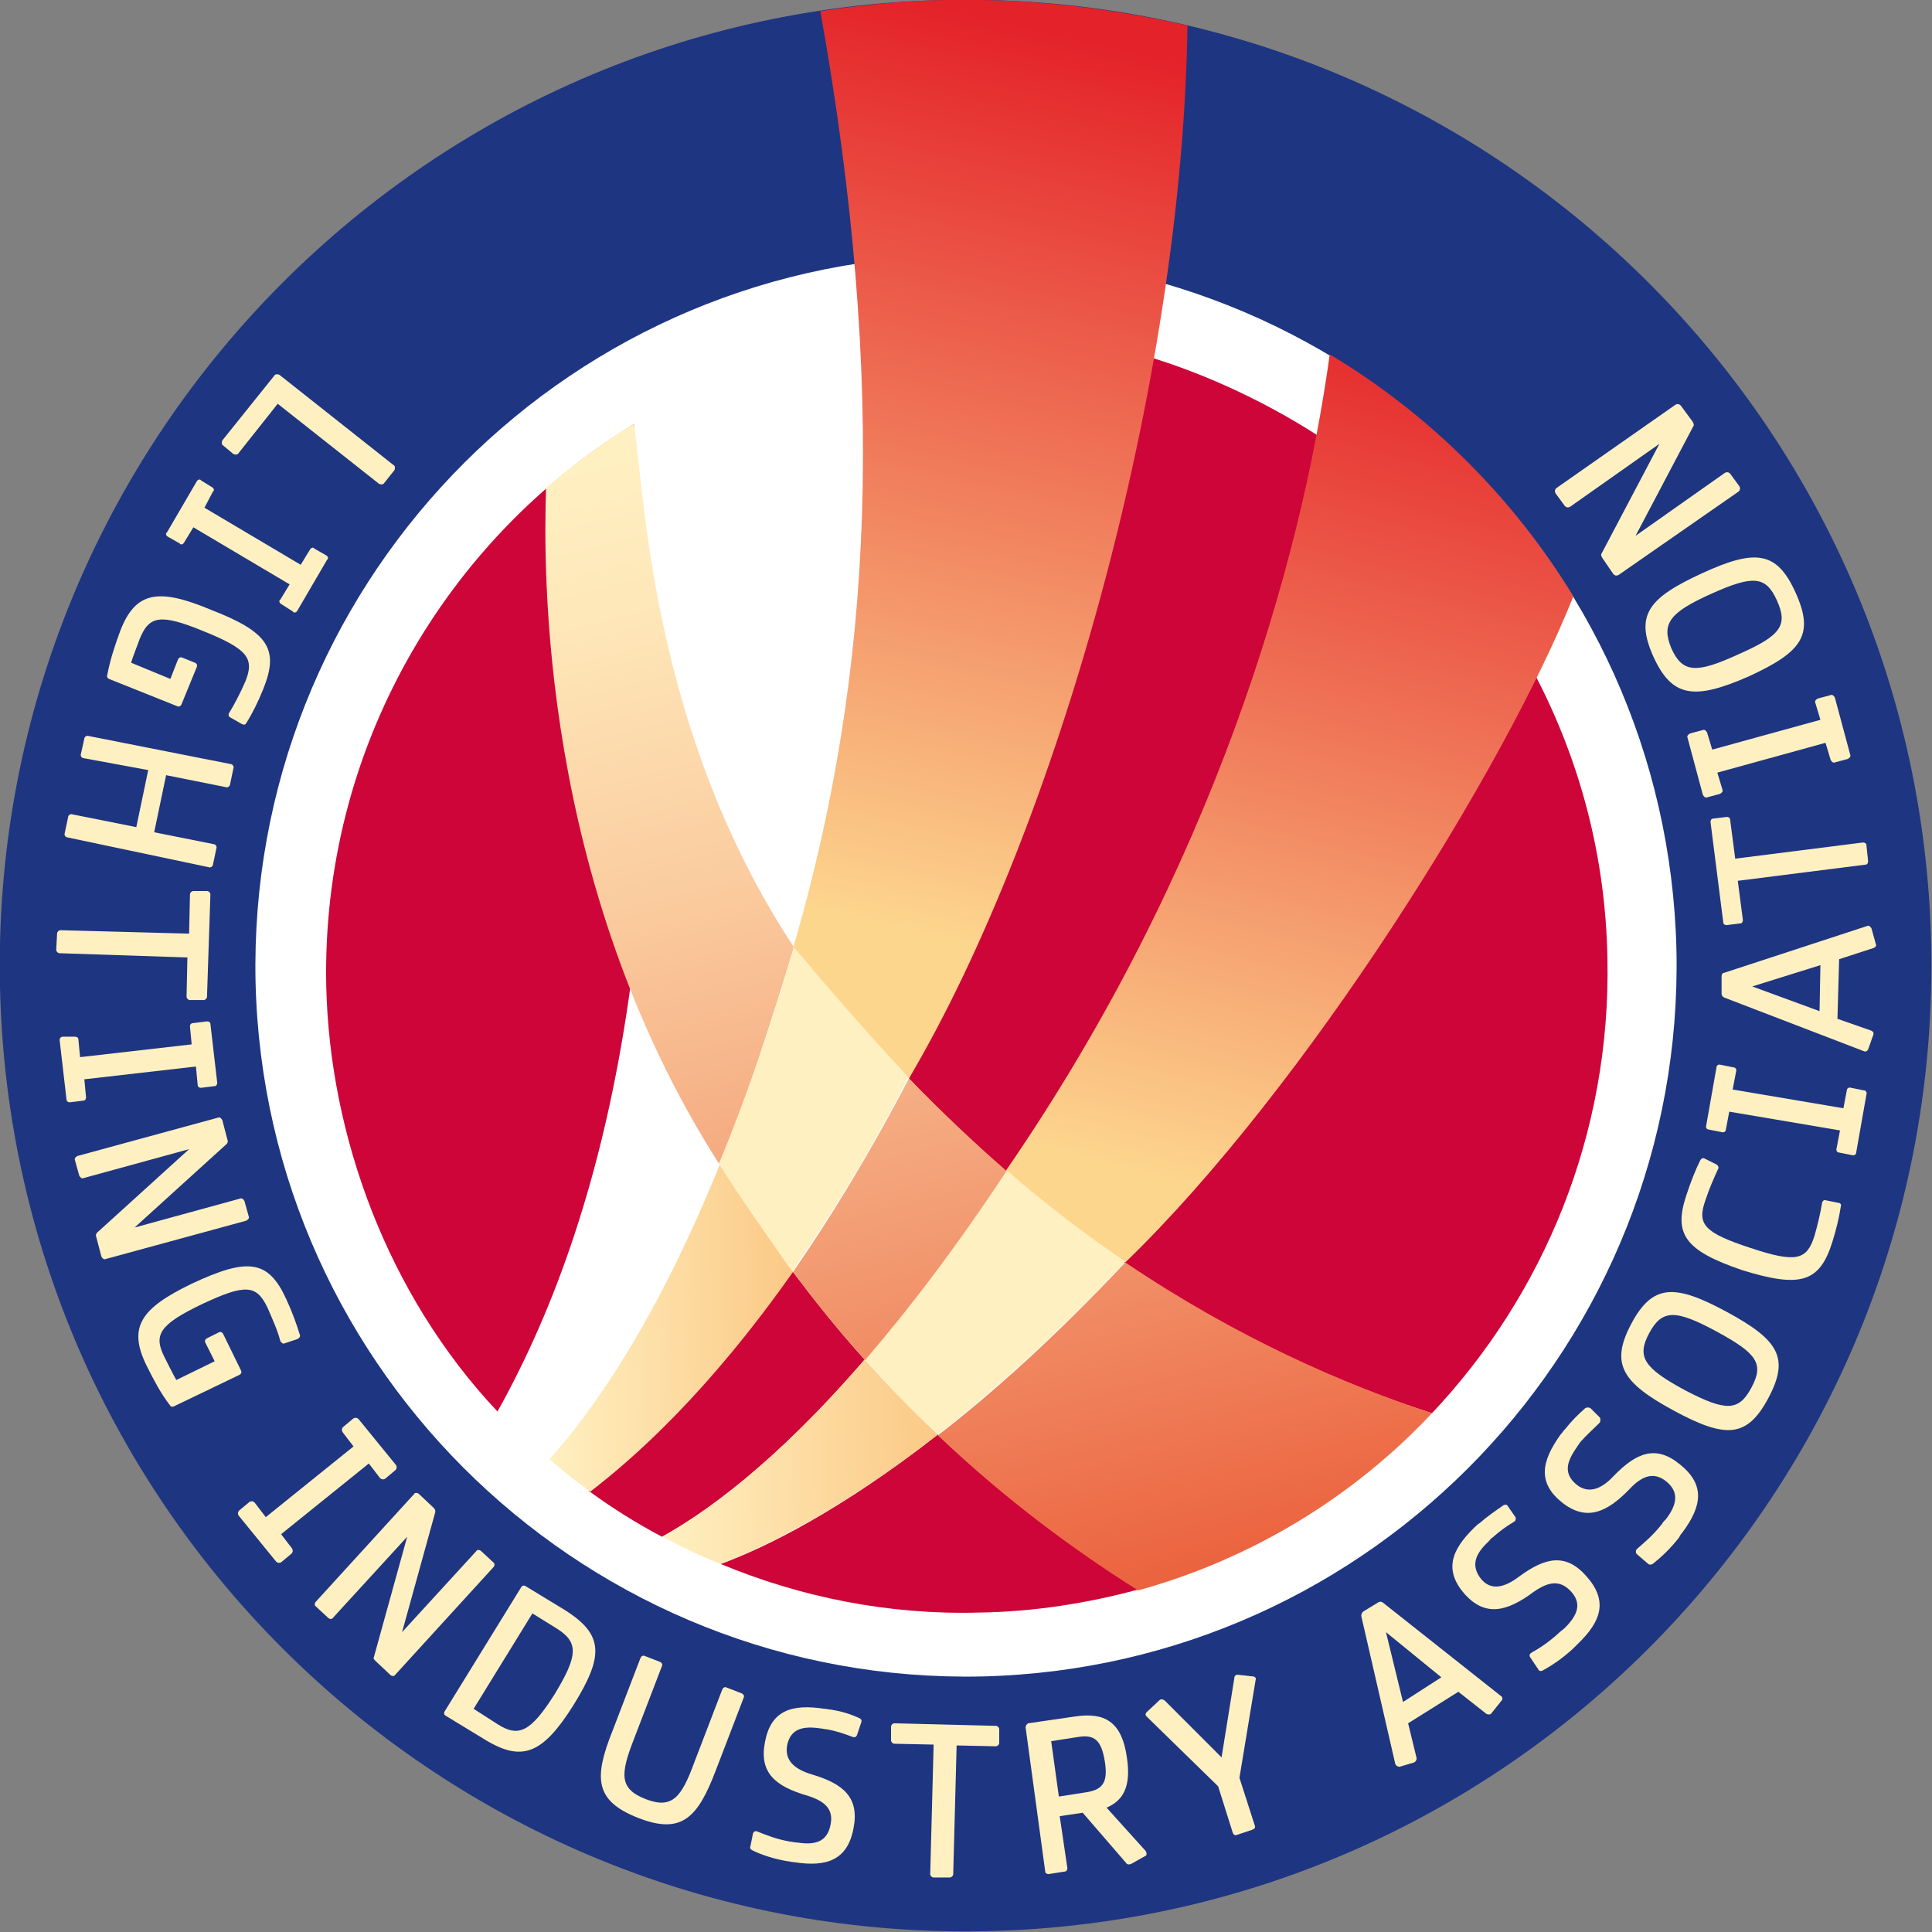
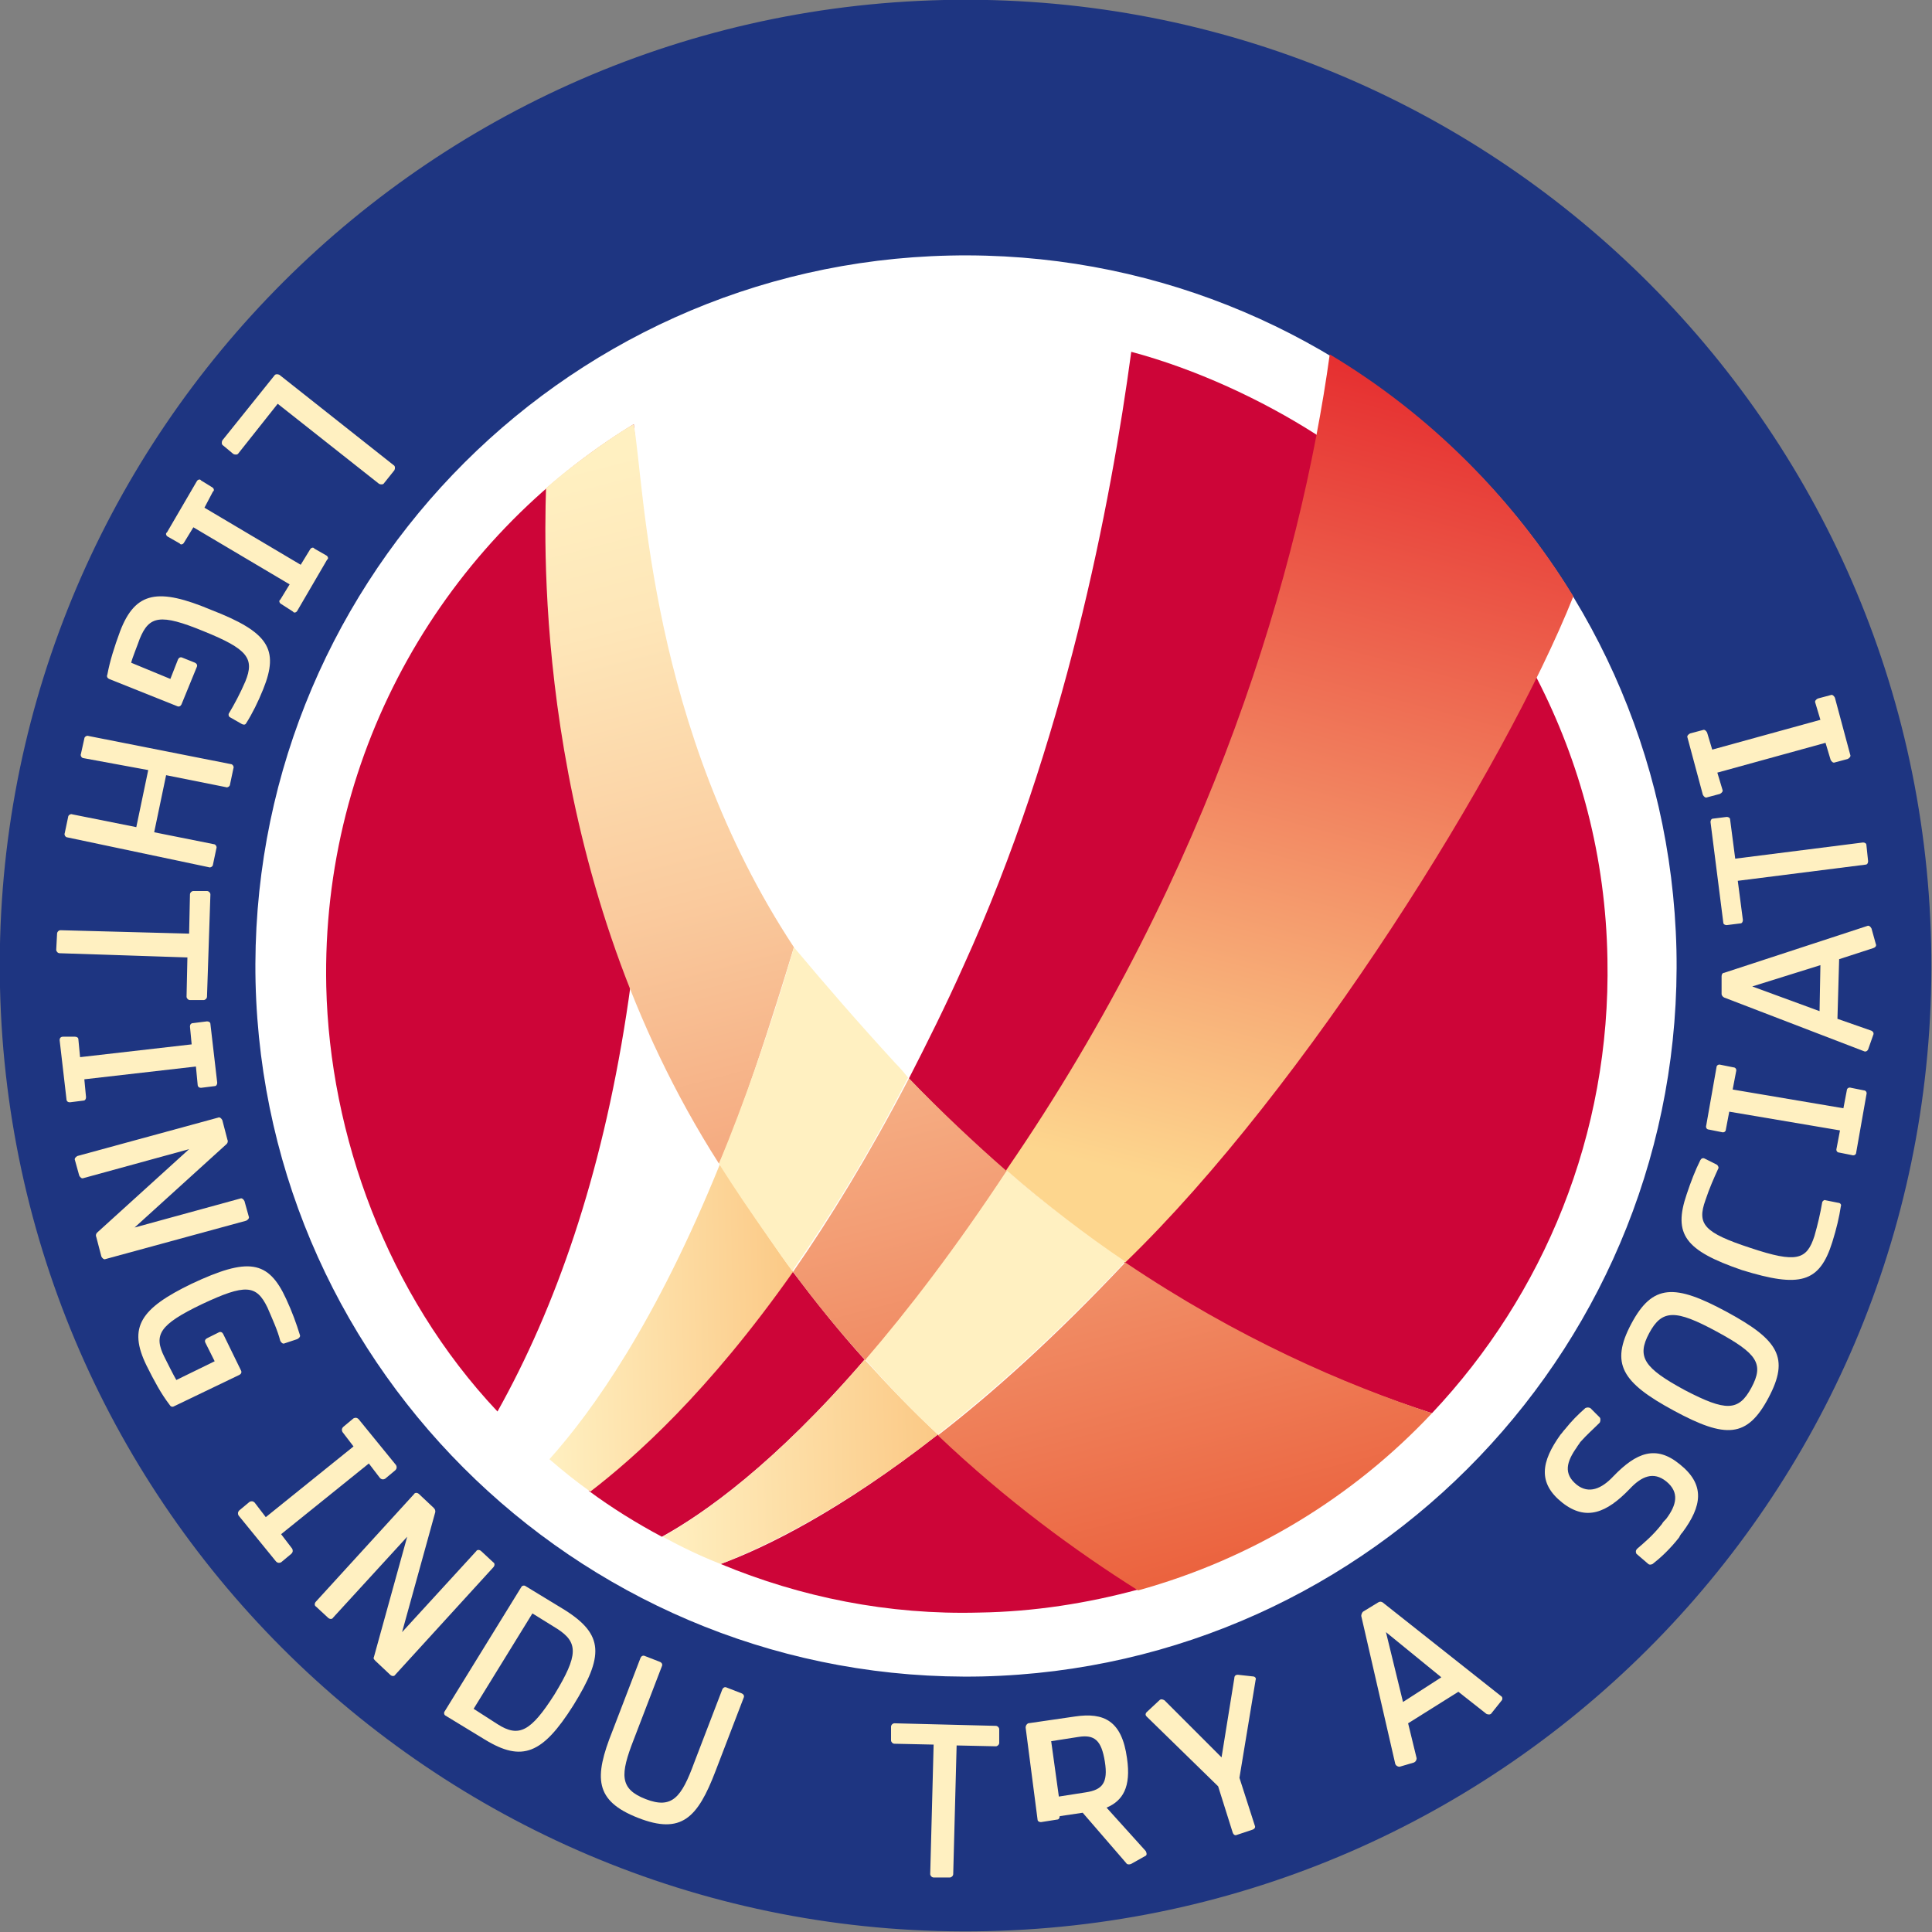
<svg xmlns="http://www.w3.org/2000/svg" version="1.1" id="Layer_1" x="0px" y="0px" viewBox="0 0 226.8 226.8" style="enable-background:new 0 0 226.8 226.8;" xml:space="preserve">
  <rect x="0" y="0" width="226.8" height="226.8" fill="#808080" stroke="none" />
  <style type="text/css">
	.st0{fill:#FFFFFF;}
	.st1{fill:#1E3581;}
	.st2{fill:#CD0538;}
	.st3{fill:url(#SVGID_1_);}
	.st4{fill:url(#SVGID_2_);}
	.st5{fill:url(#SVGID_3_);}
	.st6{fill:url(#SVGID_4_);}
	.st7{fill:#FFF0C1;}
	.st8{fill:url(#SVGID_5_);}
</style>
  <g>
    <path class="st0" d="M200.3,112.5c0,48-38.9,86.9-86.9,86.9c-48,0-86.9-38.9-86.9-86.9c0-48,38.9-86.9,86.9-86.9   C161.4,25.6,200.3,64.5,200.3,112.5z" />
    <path class="st1" d="M110.8,0C48.2,1.4-1.4,53.3,0,115.9c1.4,62.6,53.3,112.2,115.9,110.8c62.6-1.4,112.2-53.3,110.8-115.9   C225.3,48.2,173.4-1.4,110.8,0z M115.3,196.8c-46,1-84.2-35.5-85.3-81.5C29,69.2,65.5,31,111.5,30c46.1-1,84.2,35.4,85.3,81.5   C197.8,157.5,161.3,195.7,115.3,196.8z" />
    <g>
      <path class="st2" d="M74.4,49.8c-22.1,13.5-36.7,38.2-36.1,66c0.4,17.4,7.1,36.1,20.1,49.9C72.1,141.2,79.7,104.6,74.4,49.8z     M101.5,159.6c-2.9-3.2-5.7-6.7-8.5-10.4c-9.9,14.2-18.6,21.9-23.9,25.8c2.7,2,5.6,3.8,8.6,5.4C82.6,177.7,90.9,171.9,101.5,159.6    z M84.6,183.6c9.4,3.9,19.7,6,30.4,5.7c6.4-0.1,12.7-1.1,18.6-2.7c-7.3-4.6-15.4-10.5-23.5-18.2C98.6,177.4,89.8,181.7,84.6,183.6    z M180.4,79.6C174,69.2,161,56.6,154.5,51c-6.4-4.1-14.2-7.7-21.7-9.7c-2.4,17.8-7.8,46-19.7,72.1c-2.1,4.7-4.3,9.1-6.4,13.2    c3.8,4,7.6,7.6,11.4,10.9c0,0,0,0,0,0c0,0,0,0,0,0c5.2,4.4,8.9,7.4,14,10.8c0,0,0,0,0,0c13.2,8.9,25.7,14.3,36,17.6    c13.1-13.9,21-32.7,20.6-53.3C188.5,100.6,185.5,89.5,180.4,79.6z" />
      <linearGradient id="SVGID_1_" gradientUnits="userSpaceOnUse" x1="269.842" y1="-218.414" x2="269.842" y2="-247.512" gradientTransform="matrix(-2.120000e-02 -1 1 -2.120000e-02 317.313 420.615)">
        <stop offset="0" style="stop-color:#FBC986" />
        <stop offset="1" style="stop-color:#FFF0C1" />
      </linearGradient>
      <path class="st3" d="M93.1,149.3c-0.9-1.2-1.8-2.5-2.7-3.8c-2.1-3-4-6-5.9-8.8c-7.5,18.5-14.9,28.9-20,34.6    c1.5,1.3,3.1,2.6,4.8,3.8C74.5,171.1,83.1,163.5,93.1,149.3z" />
      <linearGradient id="SVGID_2_" gradientUnits="userSpaceOnUse" x1="253.677" y1="-201.816" x2="253.677" y2="-234.354" gradientTransform="matrix(-2.120000e-02 -1 1 -2.120000e-02 317.313 420.615)">
        <stop offset="0" style="stop-color:#FBC986" />
        <stop offset="1" style="stop-color:#FFF0C1" />
      </linearGradient>
      <path class="st4" d="M101.5,159.6c-10.6,12.3-18.9,18.1-23.7,20.8c2.2,1.2,4.5,2.3,6.8,3.2c5.1-2,14-6.2,25.5-15.2    C107.2,165.7,104.4,162.8,101.5,159.6z" />
      <linearGradient id="SVGID_3_" gradientUnits="userSpaceOnUse" x1="135.881" y1="199.726" x2="165.335" y2="97.411" gradientTransform="matrix(1 -2.260000e-02 2.260000e-02 1 1.467 -56.422)">
        <stop offset="0" style="stop-color:#FDD68E" />
        <stop offset="1" style="stop-color:#E42229" />
      </linearGradient>
      <path class="st5" d="M156.1,41.6c-3.4,24.7-13.7,60.5-38,95.8c5.2,4.4,8.9,7.4,14,10.8c21.2-20.5,44.6-58.1,52.6-78.2    C177.6,58.4,167.8,48.6,156.1,41.6z" />
      <linearGradient id="SVGID_4_" gradientUnits="userSpaceOnUse" x1="96.468" y1="47.289" x2="133.94" y2="192.808">
        <stop offset="0" style="stop-color:#FFF0C1" />
        <stop offset="0.129" style="stop-color:#FEE6B8" />
        <stop offset="0.348" style="stop-color:#FACB9E" />
        <stop offset="0.632" style="stop-color:#F39E75" />
        <stop offset="0.967" style="stop-color:#EB613D" />
        <stop offset="1" style="stop-color:#EA5B37" />
      </linearGradient>
      <path class="st6" d="M74.4,49.8c-1.2,0.6-6.2,3.9-10.3,7.5c-0.3,9.3-0.8,46.3,20.3,79.3c3.3-7,8.7-25.1,8.8-25.4    C76.2,85.4,75.7,57.3,74.4,49.8z M106.7,126.6c-4.7,9-9.3,16.5-13.6,22.7c2.7,3.7,5.6,7.2,8.5,10.4c5-5.8,10.6-13.1,16.6-22.2    C114.3,134.1,110.5,130.5,106.7,126.6z M132.1,148.2c-8.1,8.6-15.4,15.2-22,20.3c8.1,7.7,16.2,13.6,23.5,18.2    c13.4-3.7,25.3-11,34.5-20.8C157.8,162.5,145.3,157.1,132.1,148.2z" />
      <path class="st7" d="M110.1,168.4c6.5-5.1,13.9-11.7,22-20.3c-4.6-3.1-9.3-6.7-13.9-10.7c-6,9.1-11.6,16.4-16.6,22.2    C104.4,162.8,107.2,165.7,110.1,168.4z" />
      <linearGradient id="SVGID_5_" gradientUnits="userSpaceOnUse" x1="91.169" y1="165.834" x2="117.647" y2="61.956" gradientTransform="matrix(1 -2.260000e-02 2.260000e-02 1 1.467 -56.422)">
        <stop offset="0" style="stop-color:#FDD68E" />
        <stop offset="1" style="stop-color:#E42229" />
      </linearGradient>
-       <path class="st8" d="M110.8,0c-4.9,0.1-9.7,0.6-14.5,1.3c7.8,43.7,6.3,77.5-3.2,110c4.1,5,6.6,7.7,11.7,13.3    c0.6,0.7,1.3,1.3,1.9,2C124,97.3,138.8,45.2,139.4,3C130.2,0.9,120.7-0.2,110.8,0z" />
      <path class="st7" d="M105.1,124.8c-4.4-4.8-8.3-9.3-11.9-13.6c-0.1,0.2-0.1,0.4-0.2,0.7c-2.8,9.5-5.7,17.7-8.6,24.7    c1.8,2.9,3.8,5.8,5.9,8.8c0.9,1.3,1.8,2.6,2.7,3.8c4.3-6.2,9-13.7,13.6-22.7C106.2,126,105.7,125.4,105.1,124.8z" />
    </g>
    <g>
      <path class="st7" d="M46.2,54.6c0.2,0.1,0.2,0.4,0.1,0.6l-1.2,1.5c-0.1,0.2-0.4,0.2-0.6,0.1l-11.9-9.4l-4.6,5.8    c-0.1,0.2-0.4,0.2-0.6,0.1l-1.2-1c-0.2-0.1-0.2-0.4-0.1-0.6l6.1-7.6c0.1-0.2,0.4-0.2,0.6-0.1L46.2,54.6z" />
      <path class="st7" d="M24.9,57.2c0.2,0.1,0.3,0.4,0.1,0.5L24,59.6l11.3,6.7l1.1-1.8c0.1-0.2,0.4-0.3,0.5-0.1l1.4,0.8    c0.2,0.1,0.3,0.4,0.1,0.5l-3.5,6c-0.1,0.2-0.4,0.3-0.5,0.1L33,70.9c-0.2-0.1-0.3-0.4-0.1-0.5l1.1-1.8l-11.3-6.7l-1.1,1.8    c-0.1,0.2-0.4,0.3-0.5,0.1L19.7,63c-0.2-0.1-0.3-0.4-0.1-0.5l3.5-6c0.1-0.2,0.4-0.3,0.5-0.1L24.9,57.2z" />
      <path class="st7" d="M30.9,80.9c-0.6,1.5-1.3,2.9-2,4c-0.1,0.2-0.3,0.2-0.5,0.1l-1.4-0.8c-0.2-0.1-0.2-0.4-0.1-0.5    c0.6-1,1.3-2.3,1.9-3.7c1.1-2.7,0.3-3.8-4.9-5.9c-5.1-2.1-6.4-1.8-7.5,0.9c-0.2,0.6-0.9,2.3-1,2.8l4.6,1.9l0.9-2.3    c0.1-0.2,0.3-0.3,0.5-0.2l1.5,0.6c0.2,0.1,0.3,0.3,0.2,0.5l-1.8,4.4c-0.1,0.2-0.3,0.3-0.5,0.2l-8-3.2c-0.2-0.1-0.3-0.3-0.2-0.5    c0.3-1.6,0.8-3.2,1.5-5.1c1.8-4.7,4.5-5.1,10.7-2.5C31.5,74.2,32.8,76.2,30.9,80.9z" />
      <path class="st7" d="M27.1,89.7c0.2,0,0.4,0.3,0.3,0.5L27,92.1c0,0.2-0.3,0.4-0.5,0.3l-7-1.4l-1.4,6.7l7,1.4    c0.2,0,0.4,0.3,0.3,0.5l-0.4,1.9c0,0.2-0.3,0.4-0.5,0.3L7.9,98.3c-0.2,0-0.4-0.3-0.3-0.5L8,95.9c0-0.2,0.3-0.4,0.5-0.3l7.5,1.5    l1.4-6.7L9.8,89c-0.2,0-0.4-0.3-0.3-0.5l0.4-1.8c0-0.2,0.3-0.4,0.5-0.3L27.1,89.7z" />
      <path class="st7" d="M22.2,109.6l0.1-4.6c0-0.2,0.2-0.4,0.4-0.4l1.6,0c0.2,0,0.4,0.2,0.4,0.4L24.3,117c0,0.2-0.2,0.4-0.4,0.4    l-1.6,0c-0.2,0-0.4-0.2-0.4-0.4l0.1-4.6L7,111.9c-0.2,0-0.4-0.2-0.4-0.4l0.1-1.9c0-0.2,0.2-0.4,0.4-0.4L22.2,109.6z" />
      <path class="st7" d="M8.8,121.7c0.2,0,0.4,0.1,0.4,0.3l0.2,2.1l13.1-1.5l-0.2-2.1c0-0.2,0.1-0.4,0.4-0.4l1.6-0.2    c0.2,0,0.4,0.1,0.4,0.3l0.8,6.9c0,0.2-0.1,0.4-0.3,0.4l-1.6,0.2c-0.2,0-0.4-0.1-0.4-0.4l-0.2-2.1l-13.1,1.5l0.2,2.1    c0,0.2-0.1,0.4-0.3,0.4l-1.6,0.2c-0.2,0-0.4-0.1-0.4-0.4l-0.8-6.9c0-0.2,0.1-0.4,0.4-0.4L8.8,121.7z" />
      <path class="st7" d="M25.6,131.2c0.2-0.1,0.4,0.1,0.5,0.3l0.6,2.3c0.1,0.2,0,0.4-0.1,0.5l-10.8,9.8l12.4-3.4    c0.2-0.1,0.4,0.1,0.5,0.3l0.5,1.8c0.1,0.2-0.1,0.4-0.3,0.5l-16.5,4.5c-0.2,0.1-0.4-0.1-0.5-0.3l-0.6-2.3c-0.1-0.2,0-0.4,0.1-0.5    l10.8-9.8l-12.4,3.4c-0.2,0.1-0.4-0.1-0.5-0.3l-0.5-1.8c-0.1-0.2,0.1-0.4,0.3-0.5L25.6,131.2z" />
      <path class="st7" d="M33.6,152.5c0.7,1.5,1.2,2.9,1.6,4.2c0.1,0.2-0.1,0.4-0.3,0.5l-1.5,0.5c-0.2,0.1-0.4-0.1-0.5-0.3    c-0.3-1.2-0.9-2.5-1.5-3.9c-1.3-2.7-2.6-2.8-7.7-0.4c-5,2.4-5.7,3.6-4.4,6.2c0.3,0.6,1.1,2.2,1.4,2.7l4.5-2.2l-1.1-2.2    c-0.1-0.2,0-0.4,0.2-0.5l1.4-0.7c0.2-0.1,0.4,0,0.5,0.2l2.1,4.3c0.1,0.2,0,0.4-0.2,0.5l-7.7,3.7c-0.2,0.1-0.4,0-0.5-0.2    c-1-1.3-1.8-2.8-2.7-4.6c-2.2-4.5-0.7-6.7,5.3-9.6C29.1,147.6,31.5,147.9,33.6,152.5z" />
      <path class="st7" d="M29.3,176.3c0.2-0.1,0.4-0.1,0.6,0.1l1.3,1.7l10.3-8.3l-1.3-1.7c-0.1-0.2-0.1-0.4,0.1-0.6l1.2-1    c0.2-0.1,0.4-0.1,0.6,0.1l4.4,5.4c0.1,0.2,0.1,0.4-0.1,0.6l-1.2,1c-0.2,0.1-0.4,0.1-0.6-0.1l-1.3-1.7l-10.3,8.3l1.3,1.7    c0.1,0.2,0.1,0.4-0.1,0.6l-1.2,1c-0.2,0.1-0.4,0.1-0.6-0.1l-4.4-5.4c-0.1-0.2-0.1-0.4,0.1-0.6L29.3,176.3z" />
      <path class="st7" d="M48.6,175.4c0.1-0.2,0.4-0.2,0.6,0l1.7,1.6c0.2,0.2,0.2,0.3,0.2,0.5l-3.9,14.1l8.7-9.5c0.1-0.2,0.4-0.2,0.6,0    l1.4,1.3c0.2,0.1,0.2,0.4,0,0.6l-11.5,12.6c-0.1,0.2-0.4,0.2-0.6,0l-1.7-1.6c-0.2-0.2-0.3-0.3-0.2-0.5l3.9-14.1l-8.7,9.5    c-0.1,0.2-0.4,0.2-0.6,0l-1.4-1.3c-0.2-0.1-0.2-0.4,0-0.6L48.6,175.4z" />
      <path class="st7" d="M61.2,186.3c0.1-0.2,0.4-0.2,0.5-0.1l4.6,2.8c4.6,2.9,4.6,5.4,1,11.2c-3.6,5.7-6,6.7-10.4,4l-4.6-2.8    c-0.2-0.1-0.2-0.4-0.1-0.5L61.2,186.3z M58.4,202.4c2.5,1.6,3.9,0.9,6.7-3.5c2.8-4.6,2.8-6.1,0.3-7.7l-2.9-1.8l-6.9,11.2    L58.4,202.4z" />
      <path class="st7" d="M75.2,194.6c0.1-0.2,0.3-0.3,0.5-0.2l1.8,0.7c0.2,0.1,0.3,0.3,0.2,0.5l-3.3,8.6c-1.6,4.1-1.7,5.8,1.4,7    c3.1,1.2,4.2-0.2,5.7-4.3l3.3-8.6c0.1-0.2,0.3-0.3,0.5-0.2l1.8,0.7c0.2,0.1,0.3,0.3,0.2,0.5l-3.3,8.6c-2.1,5.5-4,7.5-9.1,5.5    c-5.1-2-5.2-4.7-3-10.2L75.2,194.6z" />
-       <path class="st7" d="M88.4,215.2c0.1-0.2,0.3-0.3,0.5-0.2c1,0.4,2.2,0.9,3.9,1.2c0.2,0,0.5,0.1,0.8,0.1c2,0.3,3.5,0,3.9-2.1    c0.4-1.9-0.8-2.8-2.7-3.4c-3.8-1.1-5.7-2.7-5-6.3c0.7-3.7,3.1-4.5,7-3.9c0.3,0,0.5,0.1,0.8,0.1c1.2,0.2,2.2,0.5,3.3,1    c0.2,0.1,0.3,0.3,0.2,0.5l-0.5,1.5c-0.1,0.2-0.3,0.3-0.5,0.2c-1.1-0.4-1.9-0.7-3.1-0.9c-0.2,0-0.5-0.1-0.7-0.1c-2-0.3-3.5,0-3.9,2    c-0.3,1.8,0.9,2.8,2.9,3.4c3.7,1.1,5.6,2.7,4.9,6.3c-0.7,3.8-3.2,4.6-7,4c-0.3,0-0.5-0.1-0.7-0.1c-1.8-0.3-3.2-0.8-4.2-1.3    c-0.2-0.1-0.3-0.3-0.2-0.5L88.4,215.2z" />
      <path class="st7" d="M109.6,204.8l-4.6-0.1c-0.2,0-0.4-0.2-0.4-0.4l0-1.6c0-0.2,0.2-0.4,0.4-0.4l11.9,0.3c0.2,0,0.4,0.2,0.4,0.4    l0,1.6c0,0.2-0.2,0.4-0.4,0.4l-4.6-0.1l-0.4,15.1c0,0.2-0.2,0.4-0.4,0.4l-1.9,0c-0.2,0-0.4-0.2-0.4-0.4L109.6,204.8z" />
-       <path class="st7" d="M120.4,202.8c0-0.2,0.1-0.4,0.3-0.5l5.5-0.8c3.4-0.5,5.5,0.5,6.1,4.9c0.5,3.4-0.5,5-2.4,5.8l4.6,5.1    c0.1,0.2,0.2,0.5-0.1,0.6l-1.6,0.9c-0.2,0.1-0.5,0.1-0.6-0.1l-5.1-5.9l-2.7,0.4l0.9,6.1c0,0.2-0.1,0.4-0.3,0.4l-1.9,0.3    c-0.2,0-0.4-0.1-0.4-0.3L120.4,202.8z M127.5,210.4c1.9-0.3,2.6-1.1,2.2-3.6c-0.4-2.5-1.2-3.2-3.1-2.9l-3.2,0.5l0.9,6.5    L127.5,210.4z" />
+       <path class="st7" d="M120.4,202.8c0-0.2,0.1-0.4,0.3-0.5l5.5-0.8c3.4-0.5,5.5,0.5,6.1,4.9c0.5,3.4-0.5,5-2.4,5.8l4.6,5.1    c0.1,0.2,0.2,0.5-0.1,0.6l-1.6,0.9c-0.2,0.1-0.5,0.1-0.6-0.1l-5.1-5.9l-2.7,0.4c0,0.2-0.1,0.4-0.3,0.4l-1.9,0.3    c-0.2,0-0.4-0.1-0.4-0.3L120.4,202.8z M127.5,210.4c1.9-0.3,2.6-1.1,2.2-3.6c-0.4-2.5-1.2-3.2-3.1-2.9l-3.2,0.5l0.9,6.5    L127.5,210.4z" />
      <path class="st7" d="M143,209.7l-8.4-8.2c-0.2-0.2-0.1-0.4,0-0.5l1.5-1.4c0.2-0.2,0.4-0.1,0.6,0l6.7,6.7l1.5-9.3    c0-0.3,0.2-0.4,0.4-0.4l1.8,0.2c0.2,0,0.4,0.2,0.3,0.4l-1.9,11.5l1.8,5.6c0.1,0.2,0,0.4-0.3,0.5l-1.8,0.6c-0.2,0.1-0.4,0-0.5-0.3    L143,209.7z" />
      <path class="st7" d="M159.8,189.7c0-0.2,0.1-0.4,0.2-0.5l1.8-1.1c0.2-0.1,0.3-0.1,0.5,0l13.9,11c0.2,0.1,0.2,0.4,0.1,0.5l-1.2,1.5    c-0.1,0.2-0.4,0.2-0.6,0.1l-3.3-2.6l-5.9,3.7l1,4.1c0,0.2-0.1,0.4-0.3,0.5l-1.7,0.5c-0.2,0-0.4-0.1-0.5-0.3L159.8,189.7z     M169.2,196.9l-6.5-5.3l2,8.2L169.2,196.9z" />
-       <path class="st7" d="M179.6,194.5c-0.1-0.2,0-0.4,0.2-0.5c0.9-0.5,2-1.2,3.3-2.4c0.2-0.2,0.4-0.3,0.6-0.5c1.4-1.4,2.1-2.8,0.7-4.3    c-1.3-1.4-2.7-1.1-4.4,0.1c-3.1,2.3-5.6,2.9-8,0.3c-2.5-2.8-1.7-5.2,1.1-7.9c0.2-0.2,0.4-0.4,0.6-0.5c0.9-0.8,1.8-1.4,2.8-2.1    c0.2-0.1,0.4-0.1,0.5,0.1l0.9,1.3c0.1,0.2,0,0.4-0.1,0.5c-1,0.6-1.7,1.1-2.6,1.9c-0.2,0.1-0.3,0.3-0.5,0.5    c-1.5,1.4-2.1,2.8-0.8,4.4c1.2,1.4,2.8,0.9,4.4-0.3c3.1-2.3,5.5-2.8,7.9-0.1c2.6,2.9,1.8,5.3-1,8c-0.2,0.2-0.4,0.4-0.5,0.5    c-1.3,1.2-2.5,2-3.6,2.6c-0.2,0.1-0.4,0.1-0.5-0.1L179.6,194.5z" />
      <path class="st7" d="M192.1,182.4c-0.1-0.2-0.1-0.4,0.1-0.6c0.8-0.7,1.8-1.5,2.9-2.9c0.1-0.2,0.3-0.4,0.5-0.6    c1.2-1.6,1.6-3.1,0-4.4c-1.5-1.2-2.9-0.6-4.3,0.9c-2.7,2.8-5.1,3.8-7.9,1.6c-2.9-2.3-2.5-4.8-0.2-8c0.2-0.2,0.3-0.4,0.5-0.6    c0.8-1,1.5-1.7,2.4-2.5c0.2-0.1,0.4-0.1,0.6,0l1.1,1.1c0.1,0.1,0.1,0.4,0,0.6c-0.8,0.8-1.5,1.4-2.3,2.3c-0.1,0.2-0.3,0.4-0.4,0.6    c-1.2,1.7-1.6,3.1,0,4.4c1.4,1.1,2.9,0.5,4.3-1c2.7-2.8,5-3.7,7.8-1.4c3,2.4,2.6,4.9,0.3,8c-0.2,0.2-0.3,0.4-0.4,0.6    c-1.1,1.4-2.2,2.4-3.1,3.1c-0.2,0.1-0.4,0.1-0.5,0L192.1,182.4z" />
      <path class="st7" d="M191.5,155.4c2.5-4.7,5.1-4.7,11.2-1.4c6.1,3.3,7.4,5.4,4.9,10.1c-2.5,4.7-5,4.8-11.1,1.5    C190.4,162.3,189,160.1,191.5,155.4z M205.6,162.9c1.5-2.8,0.7-4-4.1-6.6c-4.8-2.6-6.4-2.6-7.9,0.2c-1.5,2.8-0.6,4.1,4.2,6.7    C202.6,165.7,204.1,165.7,205.6,162.9z" />
      <path class="st7" d="M198,140.2c0.5-1.5,1-2.8,1.6-4c0.1-0.2,0.3-0.3,0.5-0.2l1.4,0.7c0.2,0.1,0.3,0.4,0.2,0.5    c-0.5,1.1-1,2.2-1.5,3.7c-1,2.8-0.2,3.8,5.3,5.6c5.4,1.8,6.6,1.4,7.5-1.4c0.4-1.4,0.7-2.7,0.9-3.9c0-0.2,0.3-0.4,0.4-0.3l1.5,0.3    c0.2,0,0.4,0.2,0.3,0.4c-0.2,1.3-0.5,2.6-1,4.2c-1.5,4.8-3.8,5.4-10.6,3.3C197.8,146.8,196.4,144.9,198,140.2z" />
      <path class="st7" d="M215.9,135.3c-0.2,0-0.4-0.2-0.3-0.5l0.4-2.1l-13-2.2l-0.4,2.1c0,0.2-0.2,0.4-0.5,0.3l-1.5-0.3    c-0.2,0-0.4-0.2-0.3-0.5l1.2-6.8c0-0.2,0.2-0.4,0.5-0.3l1.5,0.3c0.2,0,0.4,0.2,0.3,0.5l-0.4,2.1l13,2.2l0.4-2.1    c0-0.2,0.2-0.4,0.5-0.3l1.5,0.3c0.2,0,0.4,0.2,0.3,0.5l-1.2,6.8c0,0.2-0.2,0.4-0.5,0.3L215.9,135.3z" />
      <path class="st7" d="M202.4,117.1c-0.2-0.1-0.3-0.3-0.3-0.4l0-2.1c0-0.2,0.1-0.4,0.3-0.4l16.8-5.5c0.2-0.1,0.4,0.1,0.5,0.3    l0.5,1.8c0.1,0.2,0,0.4-0.3,0.5l-4,1.3l-0.2,7l4,1.4c0.2,0.1,0.3,0.3,0.2,0.5l-0.6,1.7c-0.1,0.2-0.3,0.3-0.5,0.2L202.4,117.1z     M213.7,113.3l-8,2.5l7.9,2.9L213.7,113.3z" />
      <path class="st7" d="M204,103.4l0.6,4.6c0,0.2-0.1,0.4-0.3,0.4l-1.6,0.2c-0.2,0-0.4-0.1-0.4-0.3l-1.5-11.8c0-0.2,0.1-0.4,0.3-0.4    l1.6-0.2c0.2,0,0.4,0.1,0.4,0.3l0.6,4.6l15-1.9c0.2,0,0.4,0.1,0.4,0.3l0.2,1.9c0,0.2-0.1,0.4-0.3,0.4L204,103.4z" />
      <path class="st7" d="M215.4,89.5c-0.2,0.1-0.4-0.1-0.5-0.3l-0.6-2l-12.7,3.5l0.6,2c0.1,0.2-0.1,0.4-0.3,0.5l-1.5,0.4    c-0.2,0.1-0.4-0.1-0.5-0.3l-1.8-6.7c-0.1-0.2,0.1-0.4,0.3-0.5l1.5-0.4c0.2-0.1,0.4,0.1,0.5,0.3l0.6,2l12.7-3.5l-0.6-2    c-0.1-0.2,0.1-0.4,0.3-0.5l1.5-0.4c0.2-0.1,0.4,0.1,0.5,0.3l1.8,6.7c0.1,0.2-0.1,0.4-0.3,0.5L215.4,89.5z" />
-       <path class="st7" d="M194.1,77.1c-2.2-4.9-0.6-6.9,5.7-9.8c6.3-2.9,8.8-2.6,11,2.3c2.2,4.9,0.8,6.9-5.5,9.8    C198.9,82.2,196.3,81.9,194.1,77.1z M208.6,70.5c-1.3-2.9-2.8-3-7.7-0.8c-4.9,2.2-5.9,3.5-4.7,6.4c1.3,2.9,2.9,3,7.9,0.7    C209.1,74.6,209.9,73.4,208.6,70.5z" />
-       <path class="st7" d="M190,67.5c-0.2,0.1-0.4,0.1-0.6-0.1l-1.3-1.9c-0.1-0.2-0.2-0.3-0.1-0.5l6.8-12.9l-10.5,7.4    c-0.2,0.1-0.4,0.1-0.6-0.1l-1.1-1.5c-0.1-0.2-0.1-0.4,0.1-0.6l14-9.8c0.2-0.1,0.4-0.1,0.6,0.1l1.4,1.9c0.1,0.2,0.2,0.4,0.1,0.5    l-6.8,12.9l10.5-7.4c0.2-0.1,0.4-0.1,0.6,0.1l1.1,1.5c0.1,0.2,0.1,0.4-0.1,0.6L190,67.5z" />
    </g>
  </g>
</svg>